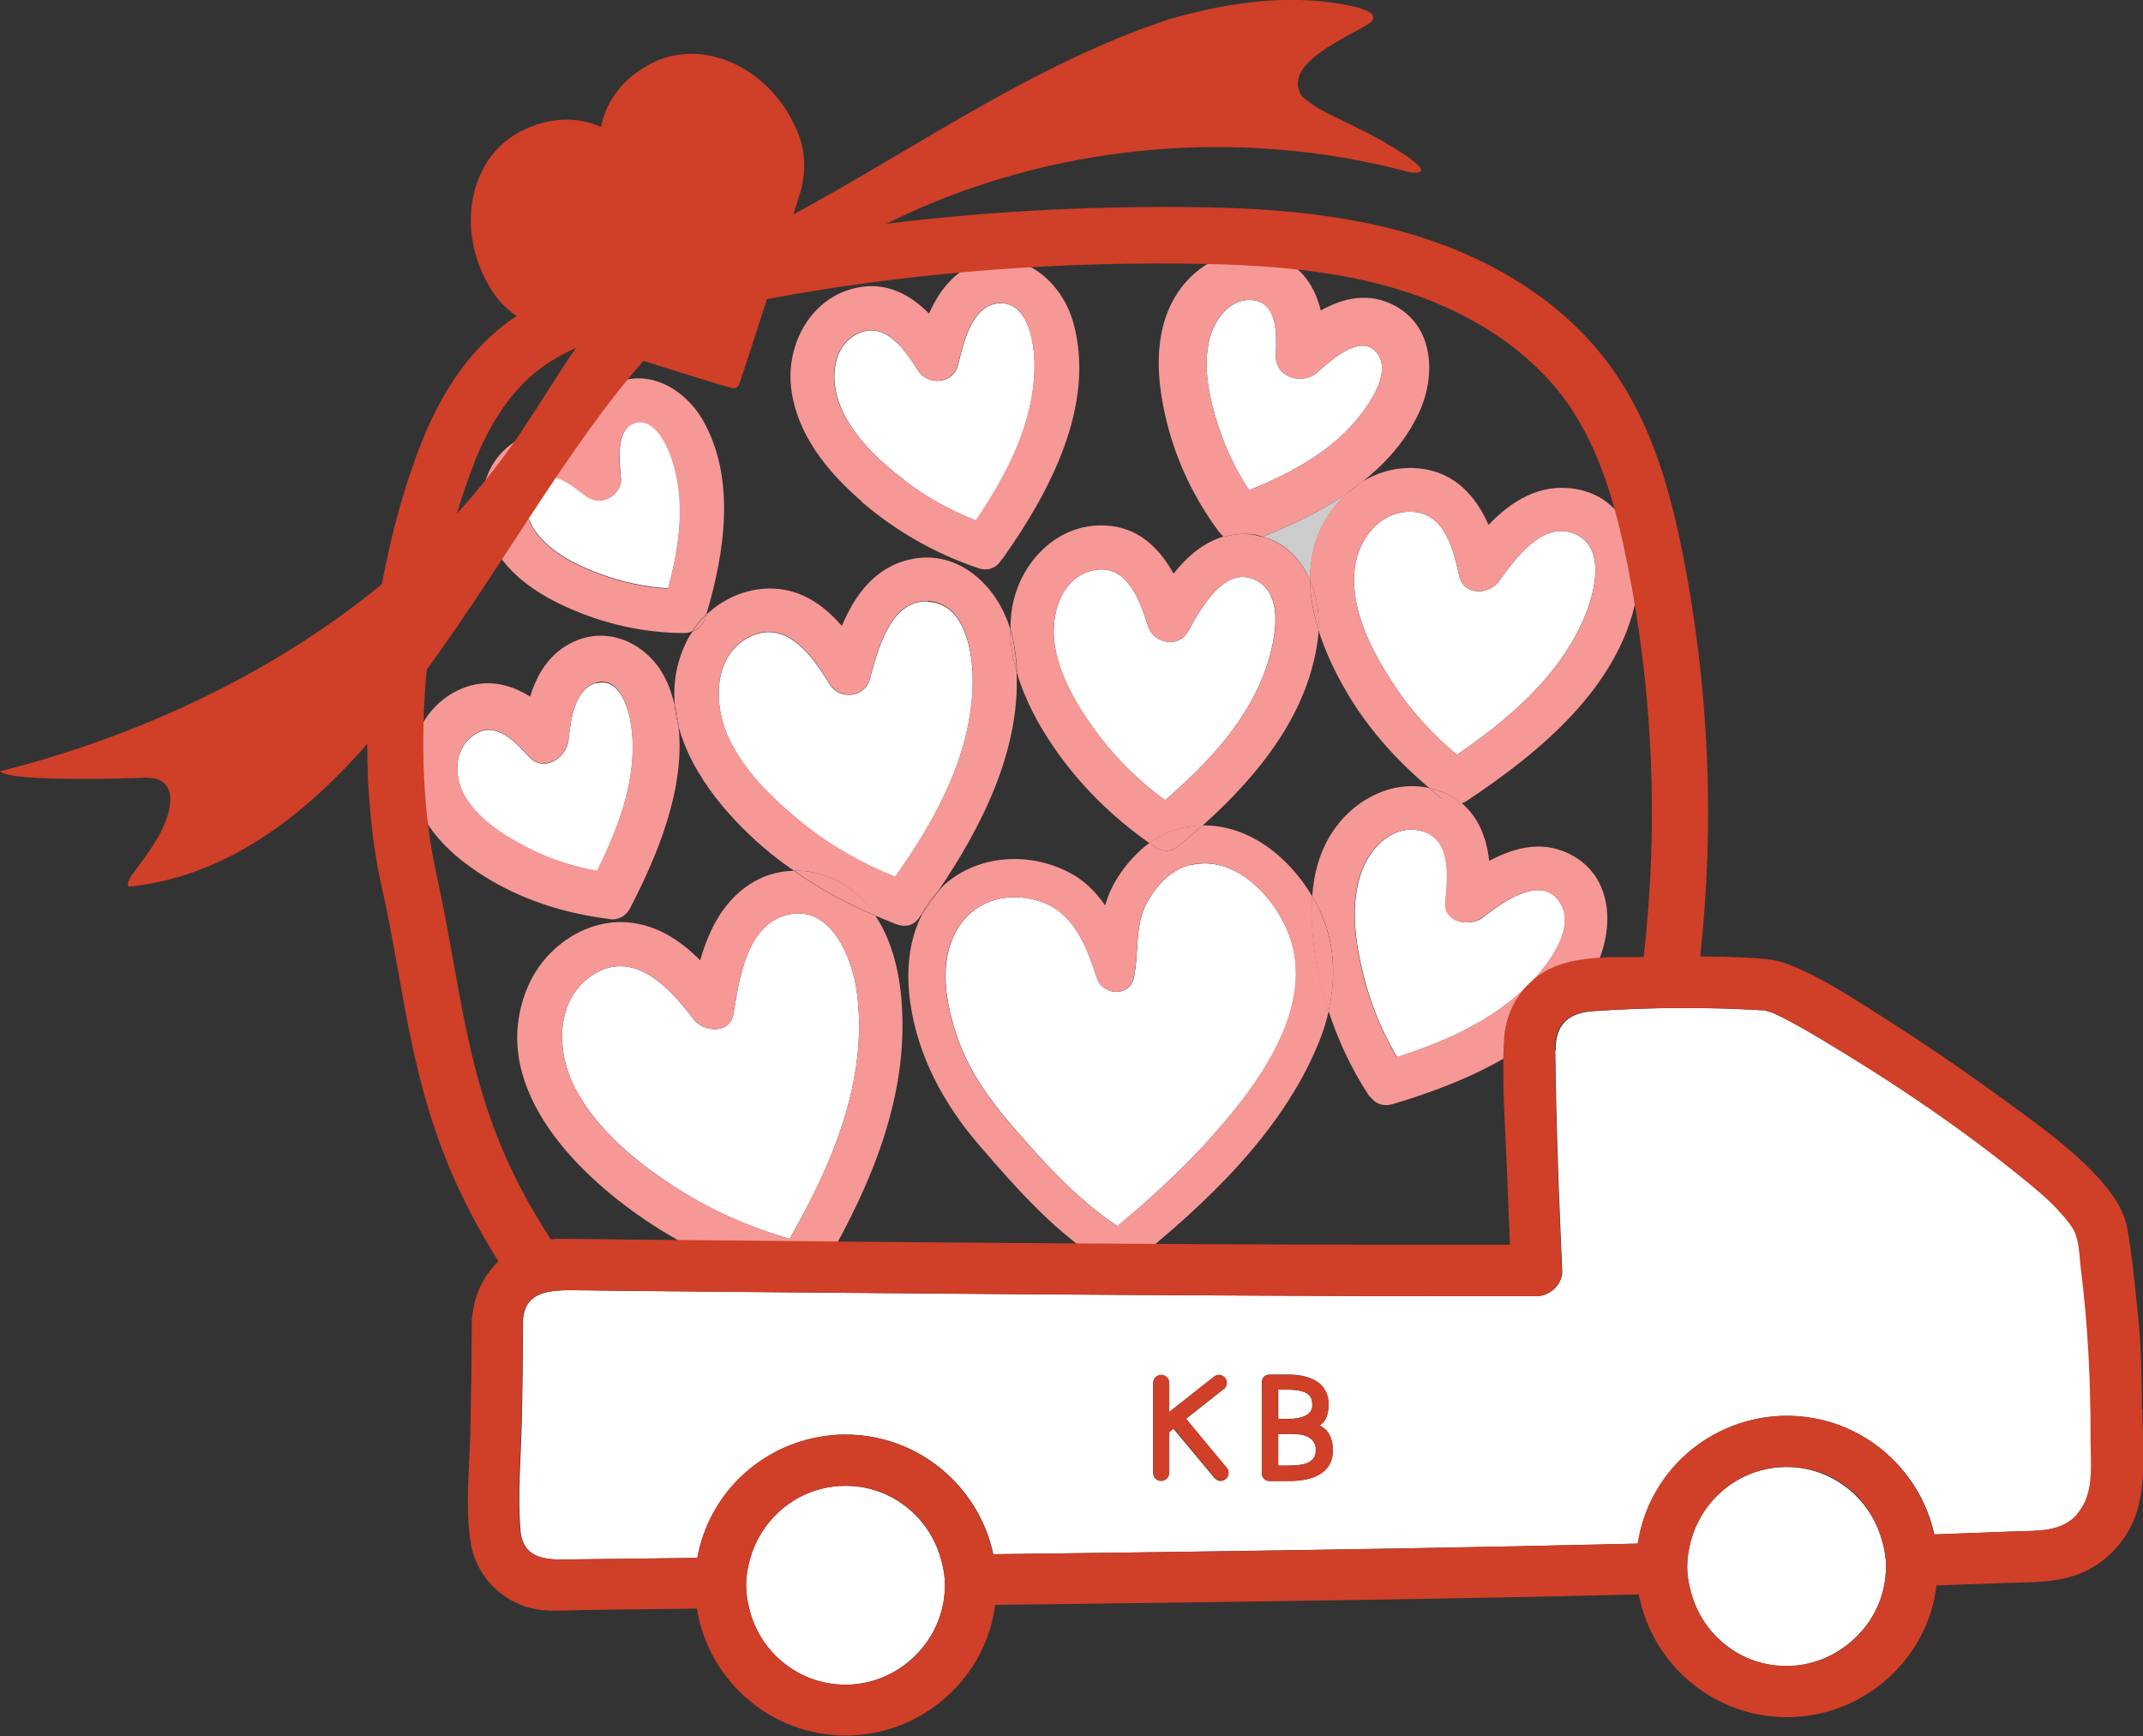
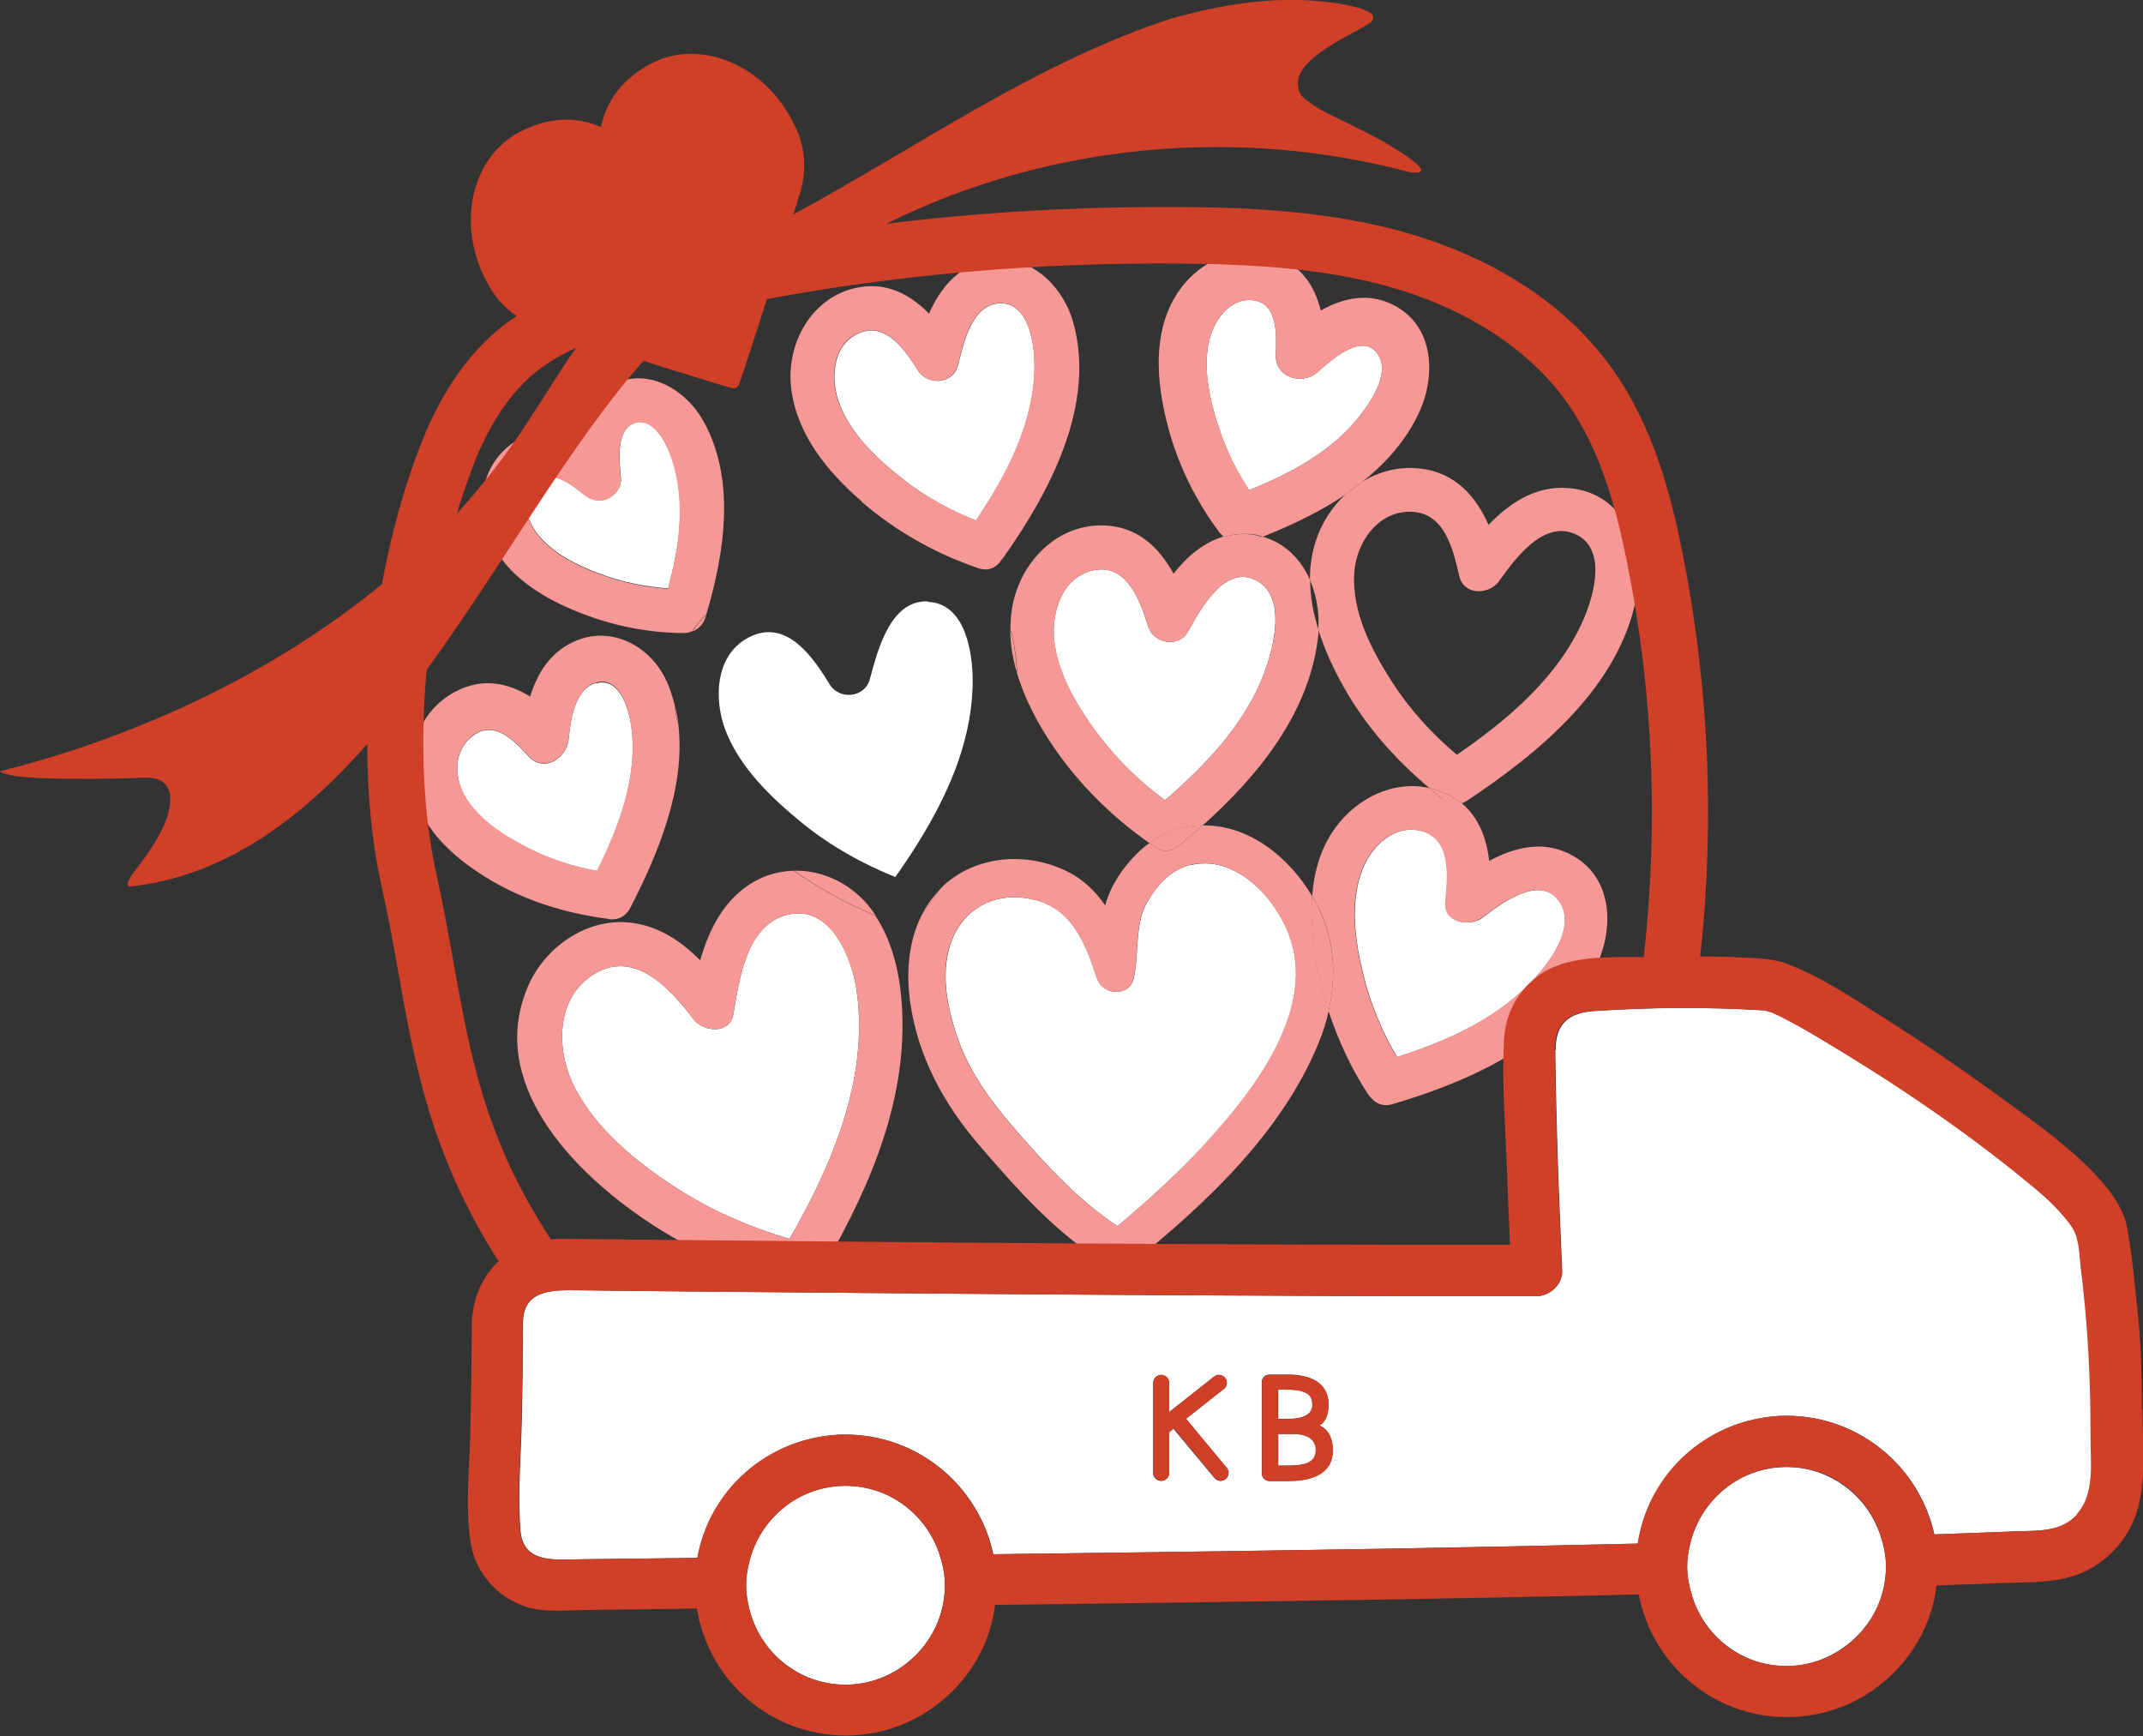
<svg xmlns="http://www.w3.org/2000/svg" id="Layer_1" viewBox="0 0 104.98 85.04">
  <rect x="0" y="0" width="104.98" height="85.04" fill="#333333" stroke="none" />
  <defs>
    <style>
      .cls-1 {
        fill: none;
      }

      .cls-2 {
        fill: #cf3f27;
      }

      .cls-3 {
        fill: #d03f27;
      }

      .cls-4 {
        fill: #ccc;
      }

      .cls-5 {
        fill: #fff;
      }

      .cls-6 {
        fill: #6fa341;
      }

      .cls-7 {
        fill: #f69896;
      }
    </style>
  </defs>
  <g>
-     <path class="cls-4" d="M64.18,28.42c0-.63.08-1.27.28-1.89.29-.91.82-1.71,1.5-2.34-1.27.87-2.7,1.54-4.1,2.1,1.11.3,1.89,1.12,2.32,2.13Z" />
    <g>
      <path class="cls-5" d="M29.21,33.45c-1.09.3-1.26,1.89-1.36,2.8-.11.9-1.21,1.61-1.95.81-.67-.74-1.65-1.79-2.69-1.05-1.01.71-.99,2.07-.4,3.06.69,1.14,1.95,1.91,3.11,2.5,1.04.53,2.18.89,3.34,1.1,1.08-2.2,2.02-4.68,1.66-7.13-.12-.81-.56-2.38-1.7-2.07Z" />
      <path class="cls-5" d="M45.45,29.46c-1.86-.08-2.47,2.46-2.84,3.81-.24.91-1.49,1.03-1.96.26-.8-1.3-2.05-3.16-3.82-2.38-1.79.79-1.9,3.05-1.28,4.65.71,1.83,2.29,3.33,3.78,4.54,1.36,1.1,2.91,1.97,4.53,2.62,2-2.84,3.77-6.06,3.79-9.59,0-1.4-.35-3.82-2.2-3.89Z" />
      <path class="cls-5" d="M31.11,20.71c-.99.3-.75,2-.69,2.74.03.43-.3.83-.67.98-.44.18-.83.04-1.17-.24-.64-.52-1.77-1.36-2.48-.5-.61.72-.31,1.77.22,2.45.74.96,1.97,1.56,3.08,1.97,1.08.4,2.19.63,3.33.71.56-2.06.88-4.25.21-6.31-.22-.69-.85-2.11-1.82-1.82Z" />
      <path class="cls-5" d="M53.9,36.11c.9,1.18,1.98,2.21,3.17,3.09,2.14-1.85,4.19-4.02,5.04-6.76.37-1.19.82-3.38-.65-4.05-1.52-.69-2.69,1.52-3.26,2.54-.46.83-1.69.6-1.96-.26-.38-1.2-1-3.02-2.59-2.75-1.6.27-2.16,2.05-2.01,3.46.19,1.72,1.23,3.38,2.25,4.73Z" />
      <path class="cls-5" d="M58.3,42.37c-.95.24-1.61.97-2.09,1.8-.64,1.1-.4,2.54-.67,3.75-.22.94-1.53.83-1.8,0-.53-1.61-1.16-3.33-2.96-3.82-1.55-.43-3.11.05-3.92,1.48-.9,1.6-.52,3.59.04,5.23.71,2.07,2.07,3.66,3.5,5.27,1.3,1.47,2.7,2.89,4.34,3.98,1.53-1.27,3-2.62,4.35-4.08,2.35-2.56,5.52-6.61,4.01-10.32-.74-1.82-2.65-3.81-4.79-3.28Z" />
-       <path class="cls-5" d="M77.14,26.15c-1.56-.67-2.95,1.25-3.7,2.31-.5.7-1.75.72-1.96-.26-.28-1.27-.7-3.05-2.29-3.13-1.67-.08-2.76,1.49-2.85,3.01-.12,1.91.86,3.79,1.87,5.35.86,1.33,1.94,2.53,3.16,3.54,2.51-1.72,4.98-3.81,6.21-6.65.51-1.18,1.16-3.49-.44-4.17Z" />
      <path class="cls-5" d="M44.28,23.51c1.07.83,2.27,1.49,3.53,1.99,1.54-2.27,2.88-4.83,2.87-7.62,0-1.03-.29-3.12-1.75-3.02-1.35.09-1.74,2.01-2,3.03-.23.93-1.48,1.01-1.96.26-.61-.96-1.56-2.41-2.89-1.83-1.37.6-1.41,2.38-.91,3.58.6,1.46,1.89,2.67,3.12,3.61Z" />
      <path class="cls-5" d="M70.81,44.17c.12-1.18.32-3.06-1.15-3.46-1.36-.37-2.5.76-2.94,1.94-.6,1.6-.33,3.49.07,5.1.35,1.43.91,2.77,1.65,4.03,2.53-.81,5.04-1.94,6.83-3.95.79-.89,1.97-2.55,1.08-3.73-.95-1.26-2.85.18-3.69.83-.64.5-1.94.28-1.83-.76Z" />
-       <path class="cls-5" d="M66.7,20.26c.54-.71,1.46-2.12.73-3-.79-.96-2.31.46-2.9.98-.73.65-2.07.25-2.03-.84.03-.91.13-2.53-1.09-2.69-1.12-.15-1.89.9-2.15,1.87-.37,1.43,0,3.03.46,4.4.35,1.08.85,2.09,1.47,3.03,2.07-.83,4.15-1.95,5.51-3.75Z" />
+       <path class="cls-5" d="M66.7,20.26c.54-.71,1.46-2.12.73-3-.79-.96-2.31.46-2.9.98-.73.65-2.07.25-2.03-.84.03-.91.13-2.53-1.09-2.69-1.12-.15-1.89.9-2.15,1.87-.37,1.43,0,3.03.46,4.4.35,1.08.85,2.09,1.47,3.03,2.07-.83,4.15-1.95,5.51-3.75" />
      <path class="cls-5" d="M38.57,44.81c-2.01.49-2.36,3.18-2.64,4.85-.17,1.02-1.48.9-1.96.26-1.1-1.45-2.83-3.4-4.81-2.24-1.99,1.17-1.94,3.81-.98,5.64,1.04,1.98,2.9,3.52,4.74,4.73,1.78,1.18,3.72,2.04,5.76,2.63,2.1-3.66,3.88-7.83,3.29-12.12-.22-1.63-1.27-4.28-3.4-3.75Z" />
    </g>
    <path class="cls-7" d="M37,43.15c-1.5.84-2.25,2.32-2.7,3.89-.97-.98-2.12-1.74-3.56-1.86-2.07-.17-4.05,1.24-4.86,3.1-2.06,4.73,2.15,9.06,5.75,11.49,2.2,1.49,4.69,2.57,7.26,3.22.19.05.36.04.51,0,.27-.04.52-.2.7-.5,2.23-3.76,4.17-7.99,4.11-12.45-.02-1.77-.33-3.69-1.33-5.19-1.41-.59-2.75-1.32-4-2.2-.64.02-1.29.17-1.89.51ZM41.97,48.56c.59,4.29-1.2,8.46-3.29,12.12-2.04-.59-3.98-1.46-5.76-2.63-1.84-1.21-3.7-2.75-4.74-4.73-.96-1.83-1.01-4.47.98-5.64,1.98-1.16,3.71.79,4.81,2.24.48.64,1.79.76,1.96-.26.28-1.67.64-4.36,2.64-4.85,2.13-.52,3.17,2.13,3.4,3.75Z" />
    <path class="cls-7" d="M77.18,23.95c-1.75-.29-3.14.59-4.26,1.76-.62-1.4-1.63-2.56-3.34-2.76-1.06-.12-2.05.15-2.89.67-.24.19-.48.39-.74.56-.68.62-1.21,1.43-1.5,2.34-.2.62-.28,1.26-.28,1.89.33.76.47,1.61.41,2.43.32,1.02.78,2,1.29,2.89,1.07,1.88,2.5,3.48,4.15,4.87.27.06.54.15.81.27.29.13.54.3.76.48.09-.03.17-.06.26-.12,3.54-2.35,7.48-5.57,8.32-10,.42-2.22-.49-4.87-2.99-5.28ZM77.58,30.32c-1.23,2.84-3.7,4.92-6.21,6.65-1.22-1.02-2.3-2.21-3.16-3.54-1.01-1.56-1.99-3.44-1.87-5.35.09-1.52,1.19-3.1,2.85-3.01,1.59.08,2,1.86,2.29,3.13.22.98,1.47.95,1.96.26.75-1.05,2.14-2.98,3.7-2.31,1.6.69.95,2.99.44,4.17Z" />
    <path class="cls-7" d="M42.19,24.56c1.69,1.46,3.62,2.55,5.73,3.27.52.18.92-.05,1.14-.41.03-.03.05-.05.08-.09,2.26-3.19,4.56-7.47,3.44-11.52-.52-1.88-2.25-3.5-4.31-3.03-1.39.31-2.22,1.37-2.76,2.58-.94-.95-2.11-1.58-3.57-1.26-2.19.47-3.42,2.72-3.19,4.85.25,2.28,1.76,4.14,3.45,5.6ZM42.07,16.31c1.33-.59,2.29.87,2.89,1.83.48.76,1.73.67,1.96-.26.26-1.02.65-2.94,2-3.03,1.47-.1,1.75,1.99,1.75,3.02,0,2.79-1.34,5.35-2.87,7.62-1.26-.5-2.45-1.16-3.53-1.99-1.23-.95-2.51-2.16-3.12-3.61-.5-1.2-.45-2.98.91-3.58Z" />
    <path class="cls-7" d="M61.41,26.17c.16.02.3.08.45.12,1.4-.56,2.83-1.23,4.1-2.1.23-.21.48-.4.74-.56,1.16-.92,2.16-2.02,2.8-3.39.84-1.78.78-4.21-1.16-5.26-1.26-.68-2.52-.4-3.64.23-.28-1.16-.92-2.17-2.18-2.65-1.91-.73-3.95.29-4.95,1.97-1.1,1.85-.91,4.14-.41,6.15.48,1.94,1.37,3.79,2.57,5.39.01.02.03.04.05.05.05.07.11.12.17.18.45-.13.94-.19,1.48-.12ZM59.72,20.98c-.45-1.37-.83-2.97-.46-4.4.25-.97,1.02-2.02,2.15-1.87,1.22.17,1.12,1.79,1.09,2.69-.04,1.09,1.3,1.49,2.03.84.59-.52,2.11-1.94,2.9-.98.72.88-.19,2.28-.73,3-1.37,1.8-3.44,2.92-5.51,3.75-.61-.95-1.12-1.96-1.47-3.03Z" />
    <path class="cls-7" d="M66.69,23.63c-.26.16-.51.35-.74.56.26-.18.5-.37.74-.56Z" />
    <path class="cls-7" d="M34.6,30.1c.9-3.03,1.47-6.66-.18-9.54-.86-1.49-2.69-2.58-4.38-1.73-1.1.56-1.57,1.59-1.73,2.7-1.02-.45-2.12-.57-3.17.16-1.52,1.05-1.86,2.98-1.18,4.62.68,1.65,2.22,2.72,3.8,3.43,1.82.82,3.76,1.26,5.75,1.27.15,0,.28-.04.4-.09.2-.3.42-.58.68-.83ZM32.72,28.84c-1.14-.08-2.25-.31-3.33-.71-1.11-.41-2.34-1.01-3.08-1.97-.53-.69-.83-1.73-.22-2.45.72-.85,1.84-.02,2.48.5.34.28.74.42,1.17.24.37-.16.71-.55.67-.98-.06-.74-.3-2.45.69-2.74.97-.29,1.6,1.12,1.82,1.82.67,2.07.35,4.25-.21,6.31Z" />
    <path class="cls-7" d="M32.66,33.38c-.78-1.75-2.75-2.79-4.57-1.94-1.16.54-1.77,1.55-2.12,2.68-1.08-.67-2.31-.93-3.61-.27-1.83.93-2.59,3.09-2.08,5.02.51,1.93,2.15,3.3,3.8,4.27,1.75,1.02,3.67,1.6,5.66,1.86.05.01.11.02.16.03,0,0,0,0,0,0,0,0,0,0,0,0,.37.03.75-.12.98-.57,1.34-2.59,2.69-5.83,2.36-8.87-.09-.35-.16-.7-.19-1.06-.1-.39-.22-.78-.39-1.16ZM29.26,42.65c-1.16-.2-2.3-.57-3.34-1.1-1.16-.59-2.42-1.36-3.11-2.5-.59-.99-.61-2.34.4-3.06,1.04-.73,2.02.32,2.69,1.05.74.81,1.84.09,1.95-.81.11-.91.28-2.5,1.36-2.8,1.14-.31,1.58,1.26,1.7,2.07.36,2.46-.57,4.94-1.66,7.13Z" />
    <path class="cls-7" d="M70.64,39.13c-.22-.17-.41-.35-.62-.53-1.77-.39-3.56.49-4.63,1.98-.71.99-1.02,2.13-1.11,3.31.13.23.26.46.37.69.74,1.58.81,3.29.43,4.94.47,1.43,1.11,2.81,1.93,4.07.05.08.11.15.18.21.23.27.59.42,1.04.28,3.74-1.11,7.86-2.91,9.83-6.5,1-1.82,1.06-4.45-.95-5.63-1.41-.83-2.85-.48-4.16.22-.12-1.1-.51-2.14-1.36-2.84-.36.13-.7.02-.95-.22ZM72.64,44.93c.84-.65,2.75-2.09,3.69-.83.89,1.18-.29,2.85-1.08,3.73-1.79,2.01-4.3,3.14-6.83,3.95-.73-1.26-1.3-2.6-1.65-4.03-.39-1.61-.67-3.5-.07-5.1.44-1.18,1.58-2.31,2.94-1.94,1.48.4,1.27,2.28,1.15,3.46-.1,1.04,1.19,1.26,1.83.76Z" />
    <path class="cls-7" d="M70.02,38.6c.21.18.41.36.62.53.24.24.58.34.95.22-.22-.18-.47-.35-.76-.48-.27-.12-.54-.21-.81-.27Z" />
    <path class="cls-7" d="M49.82,32.97c.38,1.28,1.03,2.5,1.78,3.6,1.27,1.86,2.87,3.44,4.71,4.73.56-.41,1.2-.7,1.94-.81.22-.03.44-.05.66-.05,2.78-2.49,5.3-5.6,5.68-9.42,0-.05,0-.11,0-.17-.25-.79-.41-1.61-.41-2.43-.44-1.01-1.22-1.82-2.32-2.13-.21.08-.43.17-.64.25-.04.02-.09.04-.13.05,0,0-.01,0-.02,0-.4.15-.83-.02-1.13-.31-.98.29-1.79.98-2.45,1.82-.7-1.26-1.72-2.28-3.34-2.36-2.39-.12-4.24,1.86-4.58,4.11-.05.32-.07.64-.07.96.04.12.07.24.1.37.13.6.21,1.19.23,1.79ZM53.65,27.92c1.59-.27,2.21,1.56,2.59,2.75.27.86,1.5,1.09,1.96.26.57-1.02,1.73-3.23,3.26-2.54,1.48.67,1.03,2.86.65,4.05-.86,2.74-2.9,4.91-5.04,6.76-1.19-.88-2.27-1.92-3.17-3.09-1.03-1.35-2.06-3.01-2.25-4.73-.16-1.42.41-3.2,2.01-3.46Z" />
-     <path class="cls-7" d="M64.18,28.42c0,.82.17,1.63.41,2.43.05-.82-.09-1.67-.41-2.43Z" />
    <path class="cls-7" d="M61.06,26.61s.01,0,.02,0c.05-.01.09-.03.13-.05.21-.08.43-.17.64-.25-.15-.04-.29-.09-.45-.12-.54-.07-1.02-.02-1.48.12.3.29.73.46,1.13.31Z" />
-     <path class="cls-7" d="M49.82,32.97c-.21-.7-.33-1.42-.33-2.15-.62-2.1-2.52-3.92-4.85-3.43-1.76.37-2.75,1.73-3.4,3.27-.75-.86-1.65-1.56-2.81-1.77-1.39-.25-2.82.26-3.83,1.22-.01.04-.03.09-.04.13-.05.18-.14.33-.25.44-.01.02-.03.03-.05.05-.05.05-.1.09-.16.12-.05.04-.12.06-.18.09-.08.12-.16.23-.22.35-.57,1.09-.74,2.19-.64,3.26.09.35.15.7.19,1.06.66,2.46,2.66,4.7,4.56,6.24.35.28.72.55,1.08.8,1.26-.03,2.52.5,3.42,1.47.22.23.4.48.57.73.29.12.58.25.88.36.06.03.12.05.18.07,0,0,0,0,0,0,.53.19.93-.04,1.14-.41.02-.03.05-.05.07-.08.21-.41.48-.8.81-1.15,2.13-3.13,4.01-6.87,3.84-10.68ZM43.86,42.94c-1.62-.65-3.17-1.52-4.53-2.62-1.49-1.21-3.07-2.71-3.78-4.54-.62-1.6-.51-3.86,1.28-4.65,1.78-.78,3.03,1.09,3.82,2.38.48.78,1.72.65,1.96-.26.36-1.36.98-3.89,2.84-3.81,1.84.08,2.21,2.49,2.2,3.89-.02,3.54-1.79,6.76-3.79,9.59Z" />
    <path class="cls-7" d="M38.9,42.65c1.25.88,2.59,1.61,4,2.2-.17-.26-.36-.51-.57-.73-.91-.96-2.16-1.5-3.42-1.47Z" />
    <path class="cls-7" d="M34.26,30.72s.03-.03.05-.05c.11-.11.2-.26.25-.44.01-.04.03-.09.04-.13-.26.25-.48.53-.68.83.06-.03.13-.05.18-.09.06-.03.11-.07.16-.12Z" />
    <path class="cls-7" d="M33.25,35.61c-.04-.36-.1-.71-.19-1.06.04.36.1.71.19,1.06Z" />
    <path class="cls-7" d="M49.59,31.19c-.03-.12-.06-.25-.1-.37,0,.73.12,1.45.33,2.15-.03-.59-.1-1.19-.23-1.79Z" />
    <path class="cls-7" d="M64.28,43.9c-1.14-1.93-3.1-3.5-5.37-3.47-.34.31-.69.6-1.03.89-.03.02-.06.04-.09.06-.3.3-.75.42-1.21.11-.09-.06-.18-.14-.27-.2-.47.34-.89.77-1.26,1.26-.42.56-.73,1.14-.91,1.8-.47-.68-1.05-1.26-1.83-1.65-1.95-.98-4.4-.83-6.05.64-.11.1-.2.21-.29.31-.27.39-.53.77-.8,1.14,0,0,0,0,0,0-.67,1.3-.79,2.86-.58,4.32.38,2.64,1.63,4.94,3.34,6.94,1.9,2.21,3.87,4.45,6.4,5.96.03.02.06.03.1.05.02,0,.03.02.04.02.34.14.67.05.9-.16.03-.02.06-.03.09-.05,3.62-2.91,7.36-6.42,9.14-10.8.21-.5.37-1.02.49-1.55-.25-.77-.47-1.55-.6-2.34-.18-1.06-.28-2.2-.2-3.3ZM59.08,55.98c-1.34,1.47-2.81,2.81-4.35,4.08-1.64-1.09-3.03-2.51-4.34-3.98-1.43-1.61-2.79-3.2-3.5-5.27-.56-1.64-.95-3.64-.04-5.23.81-1.43,2.37-1.91,3.92-1.48,1.8.49,2.44,2.21,2.96,3.82.27.83,1.58.94,1.8,0,.28-1.21.03-2.66.67-3.75.48-.82,1.14-1.56,2.09-1.8,2.14-.53,4.05,1.46,4.79,3.28,1.51,3.71-1.66,7.76-4.01,10.32Z" />
    <path class="cls-7" d="M64.65,44.59c-.11-.24-.24-.47-.37-.69-.09,1.1.02,2.23.2,3.3.13.79.35,1.57.6,2.34.38-1.65.31-3.36-.43-4.94Z" />
    <path class="cls-7" d="M58.25,40.48c-.74.11-1.38.4-1.94.81.09.06.18.14.27.2.46.31.91.19,1.21-.11.03-.02.06-.04.09-.06.35-.29.69-.59,1.03-.89-.22,0-.44.02-.66.05Z" />
    <path class="cls-7" d="M45.97,43.65c-.33.35-.6.74-.81,1.15,0,0,0,0,0,0,.27-.37.54-.75.8-1.14Z" />
  </g>
  <g>
-     <path class="cls-1" d="M64.46,50.56c.06.03.04.02,0,0h0Z" />
    <path class="cls-2" d="M64.01,50.4c.18,0-.04-.02,0,0h0Z" />
    <path class="cls-2" d="M64.37,50.51s.03.01.04.02c.02,0,.04.02.05.02-.02,0-.05-.02-.09-.04Z" />
    <g>
      <path class="cls-6" d="M86.77,49.6s.03.01.04.02c.02,0,.04.02.05.02-.02,0-.05-.02-.09-.04Z" />
      <path class="cls-5" d="M64.29,68.8c0-.26-.08-.44-.26-.55-.26-.16-.7-.19-1.13-.19h-.28v1.44h.45c.81,0,1.23-.24,1.23-.7Z" />
      <path class="cls-5" d="M63.41,70.24h-.79v1.55h.32c.41,0,.83-.01,1.14-.14.26-.11.39-.32.39-.62,0-.49-.39-.78-1.05-.78Z" />
      <path class="cls-6" d="M86.41,49.48c.18,0-.04-.02,0,0h0Z" />
      <path class="cls-5" d="M41.42,72.78c-2.2,0-4.05,1.48-4.65,3.49-.13.44-.22.9-.22,1.38,0,.39.06.77.15,1.13.51,2.14,2.43,3.74,4.72,3.74s4.29-1.66,4.76-3.86c.07-.33.11-.67.11-1.01,0-.53-.11-1.02-.26-1.5-.64-1.95-2.45-3.37-4.61-3.37Z" />
      <path class="cls-5" d="M87.52,71.86c-2.27,0-4.16,1.57-4.7,3.67-.1.39-.17.78-.17,1.2,0,.46.08.89.2,1.31.57,2.05,2.44,3.57,4.67,3.57s4.29-1.65,4.76-3.85c.07-.33.11-.67.11-1.02,0-.52-.1-1.01-.26-1.49-.63-1.96-2.45-3.39-4.61-3.39Z" />
      <path class="cls-5" d="M76.19,51.43c.01.93.03,1.86.05,2.79.06,2.67.17,5.34.29,8.01.03.68-.6,1.26-1.26,1.26-3.97,0-7.94,0-11.9-.02-7.52-.03-15.04-.08-22.57-.15-3.01-.03-6.03-.05-9.04-.08-1.16-.01-2.32-.02-3.49-.04-1.17-.01-2.6-.04-2.65,1.53,0,1.64-.02,3.28-.06,4.92-.04,1.75-.21,3.59-.06,5.34.14,1.56,1.61,1.41,2.8,1.39,1.96-.02,3.91-.05,5.87-.07.14-.77.39-1.5.76-2.17.83-1.52,2.18-2.72,3.8-3.36.46-.18.93-.31,1.43-.4.39-.07.78-.11,1.19-.11.03,0,.05,0,.08,0,3.55,0,6.52,2.52,7.23,5.86,2.63-.03,5.27-.07,7.9-.1,7.89-.11,15.78-.23,23.68-.42.13-.85.4-1.66.8-2.39.83-1.52,2.18-2.72,3.8-3.36.46-.18.93-.31,1.43-.4.39-.07.78-.11,1.19-.11.03,0,.05,0,.08,0,3.53,0,6.49,2.49,7.22,5.81,1.34-.05,2.67-.1,4.01-.15,1.08-.04,2.22.05,3.01-.84.87-.98.66-2.46.67-3.68.02-2.82-.13-5.59-.48-8.38-.08-.63-.06-1.38-.4-1.94-.21-.34-.5-.66-.78-.96-.45-.49-.97-.91-1.48-1.33-3.14-2.57-6.58-4.89-10.07-6.97-.65-.39-1.31-.77-1.99-1.11-.14-.07-.27-.13-.41-.19-.04-.02-.09-.04-.12-.04-.09-.03-.18-.05-.27-.08-.01,0-.01,0-.02,0-.02,0-.05,0-.09,0-2.75-.17-5.52-.15-8.28.04-1.23.08-1.87.66-1.85,1.91ZM59.79,72.54c-.13,0-.25-.07-.32-.17h0s-1.98-2.38-1.98-2.38v-.02s-.22.19-.22.19v2h0c0,.21-.18.38-.39.38s-.39-.17-.39-.38h0s0-.01,0-.01,0,0,0,0v-3.66s0,0,0,0,0,0,0,0v-.75s0,0,0,0c0-.22.18-.39.39-.39s.39.18.39.39v1.52-.09s2.16-1.7,2.16-1.7c.02-.02.05-.05.08-.06h0s0,0,0,0c.06-.04.13-.06.2-.06.22,0,.39.18.39.39,0,.11-.05.21-.12.28h0s0,0,0,0c-.02.02-.04.03-.06.04l-1.82,1.44,2,2.41h0c.05.07.08.15.08.24,0,.22-.18.39-.39.39ZM64.43,72.32c-.34.15-.78.22-1.35.22h-.9c-.21,0-.37-.17-.37-.37v-4.47c0-.21.17-.37.37-.37h.93c.41,0,.99.06,1.42.35.37.25.55.66.55,1.08,0,.35-.06.84-.45,1.06.53.22.66.77.66,1.2,0,.62-.29,1.05-.86,1.29Z" />
      <path class="cls-3" d="M104.93,69.02c-.02-1.54-.03-3.11-.2-4.64-.15-1.41-.27-2.86-.53-4.26-.21-1.11-1.05-2.08-1.83-2.87-1.32-1.33-2.9-2.43-4.41-3.53-1.88-1.37-3.8-2.68-5.76-3.92-1.48-.94-3.01-1.96-4.66-2.59-.62-.24-1.28-.26-1.94-.3-.77-.04-1.54-.06-2.31-.06.72-6.59.43-13.22-.86-19.73-.58-2.9-1.44-6.24-3.46-9.07-2.73-3.82-6.82-5.67-9.77-6.56-3.83-1.14-7.88-1.33-11.35-1.35-4.91-.03-9.73.24-14.43.82,8-3.98,17.31-4.76,25.65-2.52,1.99.25-2.03-1.95-2.46-2.11-.99-.54-2.08-.9-2.85-1.64-1-1.62,2.37-2.89,3.4-3.6.34-.39-.15-.56-.64-.72-3.01-.74-6.21-.3-9.21.56-6.61,2.17-12.36,6.28-18.44,9.57.19-.61.31-1,.31-1,0,0,0,0,0,0,0,0,.45-1.24.05-2.59-.1-.35-.25-.67-.42-1-1.44-2.78-4.54-4.03-6.91-2.8-1.34.7-2.19,1.77-2.46,3.11-1.25-.55-2.61-.47-3.96.23-2.37,1.23-3.13,4.49-1.68,7.27.17.32.35.63.58.91.29.36.62.64.93.85-.22.15-.45.3-.66.47-1.65,1.29-2.99,3.19-3.97,5.65-.86,2.15-1.52,4.54-1.97,7.01-2.22,1.83-4.65,3.41-7.2,4.77-3.66,1.94-7.57,3.41-11.51,4.4.41.4,3.49.37,4.59.37.63,0,1.44-.02,2-.04.79-.04,1.53-.08,1.73.76.2,1.36-1.11,2.98-1.88,4.01-.08.15-.27.41-.12.55,1.86-.19,3.58-.76,5.19-1.61,2.39-1.26,4.52-3.15,6.48-5.38,0,2.47.23,4.86.71,7,.32,1.43.57,2.82.81,4.17.82,4.61,1.61,8.97,4.91,14.17-.69.66-1.15,1.55-1.27,2.59-.01.11-.04.22-.04.34,0,1.82-.03,3.65-.07,5.47-.04,1.77-.27,3.71.03,5.46.26,1.5,1.43,2.74,2.9,3.12.86.22,1.8.11,2.67.1,1.07-.01,2.14-.03,3.21-.04.76,0,1.53-.02,2.29-.03.56,3.52,3.61,6.22,7.29,6.22.03,0,.05,0,.08,0,.4,0,.8-.05,1.19-.11.5-.09.97-.22,1.43-.4,2.07-.82,3.7-2.54,4.36-4.68.12-.39.2-.8.26-1.21,1.15-.01,2.3-.03,3.45-.04,9.21-.12,18.42-.24,27.63-.46.15,0,.3,0,.45-.01.65,3.42,3.65,6.01,7.26,6.01.03,0,.05,0,.08,0,.4,0,.8-.05,1.19-.11.5-.09.97-.22,1.43-.4,2.07-.82,3.7-2.54,4.36-4.68.13-.41.21-.83.26-1.26,1.09-.04,2.18-.08,3.28-.12,1.33-.05,2.71.02,3.94-.54,1.34-.61,2.38-1.88,2.7-3.32.34-1.48.19-3.16.17-4.67ZM23.24,22.64c.8-1.99,1.84-3.51,3.11-4.5.57-.44,1.2-.8,1.87-1.1-.8,1.12-1.5,2.33-2.24,3.42l-.1.16c-1.04,1.62-2.22,3.13-3.5,4.54.26-.87.55-1.71.87-2.52ZM22.22,47.15c-.25-1.37-.5-2.8-.83-4.28-.67-2.99-.81-6.52-.49-10.06,3.77-5.17,7.04-11.09,10.62-15.13,1.78.56,3.55,1.11,4.33,1.33.15.04.31-.04.36-.19.26-.75.81-2.44,1.36-4.17,6.5-1.21,13.28-1.8,20.26-1.74,3.27.03,7.08.19,10.58,1.24,3.59,1.07,6.54,3.03,8.32,5.52,1.72,2.4,2.48,5.39,3,8,1.26,6.34,1.52,12.79.79,19.21-1.45,0-3.1-.06-4.39.48-1.42.6-2.36,1.98-2.45,3.52-.12,2.1.06,4.27.14,6.37.04,1.24.1,2.48.15,3.72-14.29.02-28.59-.11-42.88-.25-1.27-.01-2.54-.04-3.8-.04-.1,0-.2.02-.3.03-3.22-4.91-3.94-8.92-4.77-13.56ZM46.18,78.66c-.47,2.2-2.42,3.86-4.76,3.86s-4.21-1.6-4.72-3.74c-.09-.37-.15-.74-.15-1.13,0-.48.09-.94.22-1.38.6-2.01,2.44-3.49,4.65-3.49s3.97,1.42,4.61,3.37c.15.47.26.97.26,1.5,0,.35-.04.69-.11,1.01ZM92.28,77.75c-.47,2.19-2.42,3.85-4.76,3.85s-4.1-1.52-4.67-3.57c-.12-.42-.2-.85-.2-1.31,0-.42.07-.81.17-1.2.54-2.1,2.43-3.67,4.7-3.67s3.98,1.43,4.61,3.39c.15.47.26.96.26,1.49,0,.35-.04.69-.11,1.02ZM101.76,74.17c-.79.88-1.93.8-3.01.84-1.34.05-2.67.1-4.01.15-.73-3.32-3.68-5.81-7.22-5.81-.03,0-.05,0-.08,0-.4,0-.8.05-1.19.11-.5.09-.97.22-1.43.4-1.63.64-2.98,1.83-3.8,3.36-.4.73-.66,1.53-.8,2.39-7.89.19-15.78.32-23.68.42-2.63.04-5.27.07-7.9.1-.71-3.34-3.68-5.86-7.23-5.86-.03,0-.05,0-.08,0-.4,0-.8.05-1.19.11-.5.09-.97.22-1.43.4-1.63.64-2.98,1.83-3.8,3.36-.36.67-.61,1.4-.76,2.17-1.96.02-3.91.05-5.87.07-1.19.02-2.66.17-2.8-1.39-.16-1.75.02-3.59.06-5.34.04-1.64.07-3.28.06-4.92.05-1.56,1.48-1.54,2.65-1.53,1.16.01,2.32.02,3.49.04,3.01.03,6.03.06,9.04.08,7.52.06,15.04.12,22.57.15,3.97.02,7.94.02,11.9.02.66,0,1.29-.57,1.26-1.26-.12-2.67-.23-5.34-.29-8.01-.02-.93-.04-1.86-.05-2.79-.01-1.26.62-1.83,1.85-1.91,2.75-.18,5.52-.2,8.28-.04.04,0,.07,0,.09,0-.04-.02.18,0,0,0,0,0,0,0,.02,0,.09.03.18.05.27.08.03,0,.07.03.12.04-.01,0-.03-.01-.04-.02.04.02.07.03.09.04-.02,0-.03-.01-.05-.02.14.06.27.13.41.19.68.34,1.34.72,1.99,1.11,3.49,2.08,6.93,4.39,10.07,6.97.51.42,1.03.85,1.48,1.33.27.3.57.62.78.96.34.56.32,1.31.4,1.94.35,2.79.49,5.57.48,8.38,0,1.22.21,2.7-.67,3.68Z" />
      <path class="cls-3" d="M60.1,71.9l-2-2.41,1.82-1.44s.04-.03.06-.04h0s0,0,0,0c.08-.07.12-.17.12-.28,0-.22-.18-.39-.39-.39-.07,0-.14.02-.2.06h0s0,0,0,0c-.03.02-.06.04-.08.06l-2.15,1.7v.09s0-1.52,0-1.52c0-.22-.18-.39-.39-.39s-.39.18-.39.39c0,0,0,0,0,0v.75s0,0,0,0,0,0,0,0v3.66s0,0,0,0,0,0,0,0h0s0,.01,0,.01c0,.21.18.38.39.38s.39-.17.39-.38h0v-2l.24-.19v.02s1.96,2.38,1.96,2.38h0c.07.1.19.17.32.17.22,0,.39-.18.39-.39,0-.09-.03-.17-.08-.24h0Z" />
      <path class="cls-3" d="M64.64,69.83c.39-.23.45-.71.45-1.06,0-.43-.19-.83-.55-1.08-.44-.29-1.01-.35-1.42-.35h-.93c-.21,0-.37.17-.37.37v4.47c0,.21.17.37.37.37h.9c.57,0,1.01-.07,1.35-.22.57-.24.86-.68.86-1.29,0-.43-.13-.98-.66-1.2ZM62.61,68.07h.28c.43,0,.87.02,1.13.19.18.11.26.28.26.55,0,.47-.41.7-1.23.7h-.45v-1.44ZM64.07,71.65c-.3.13-.73.14-1.14.14h-.32v-1.55h.79c.66,0,1.05.29,1.05.78,0,.31-.13.51-.39.62Z" />
    </g>
  </g>
</svg>